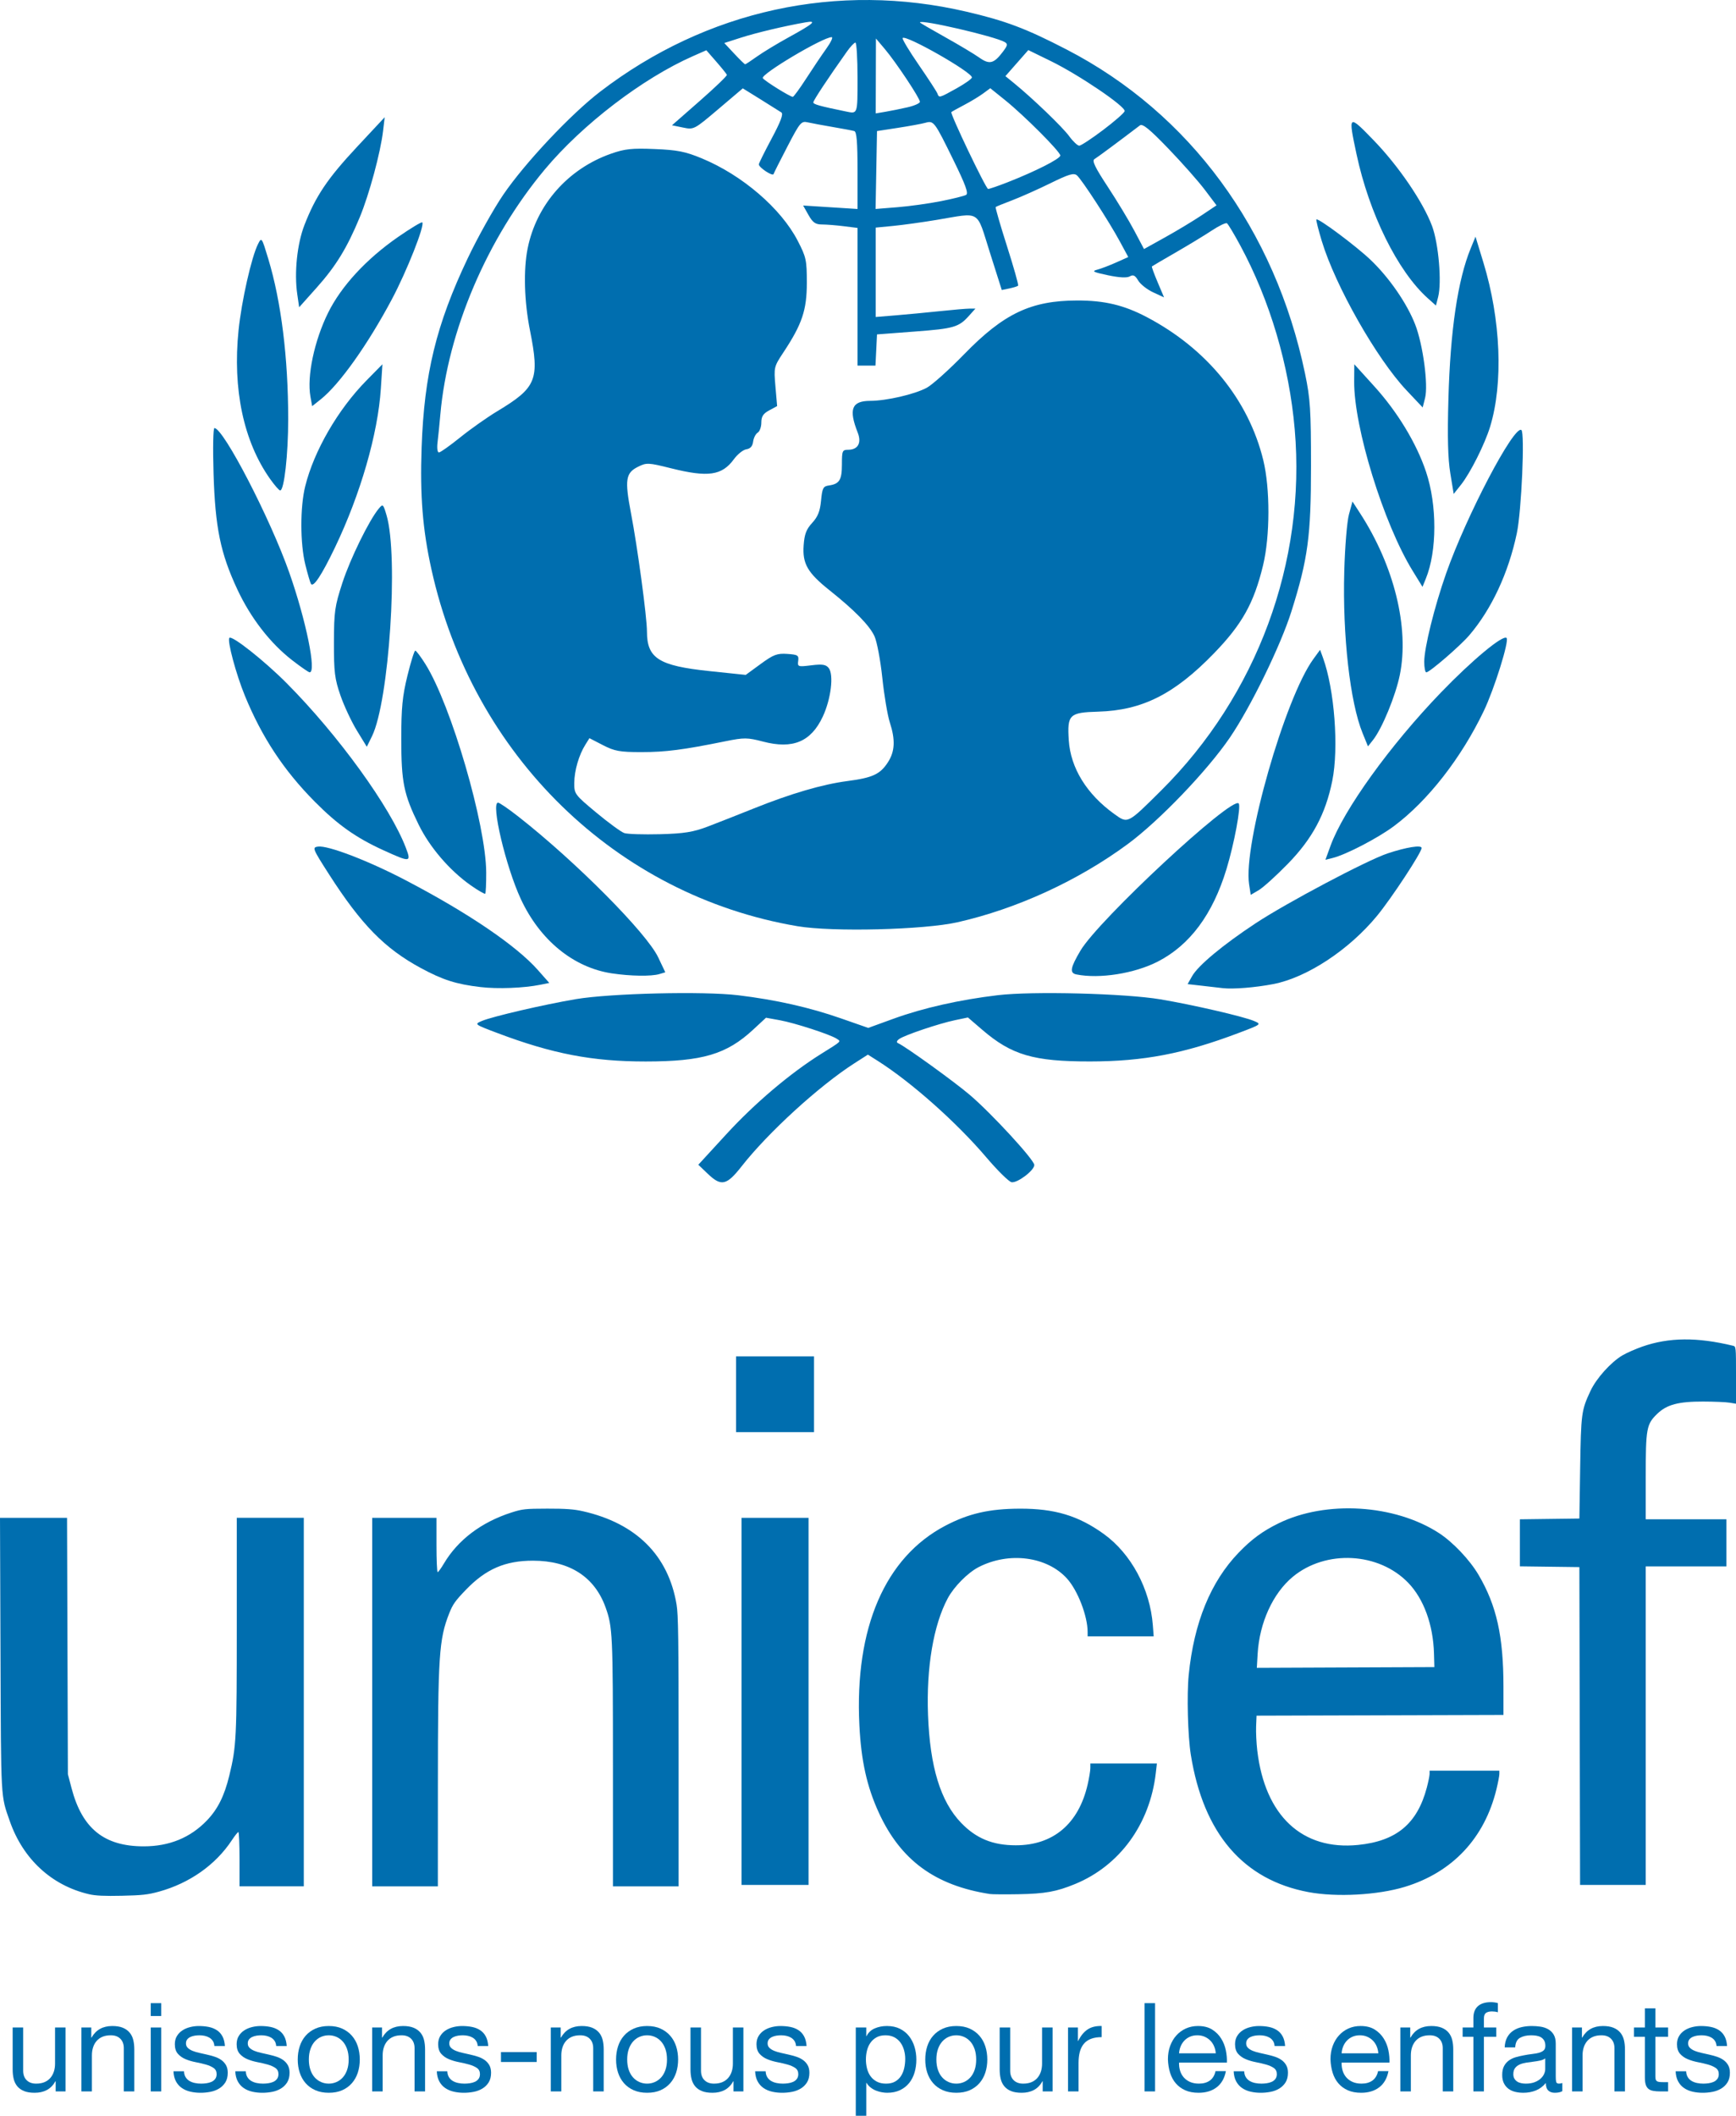
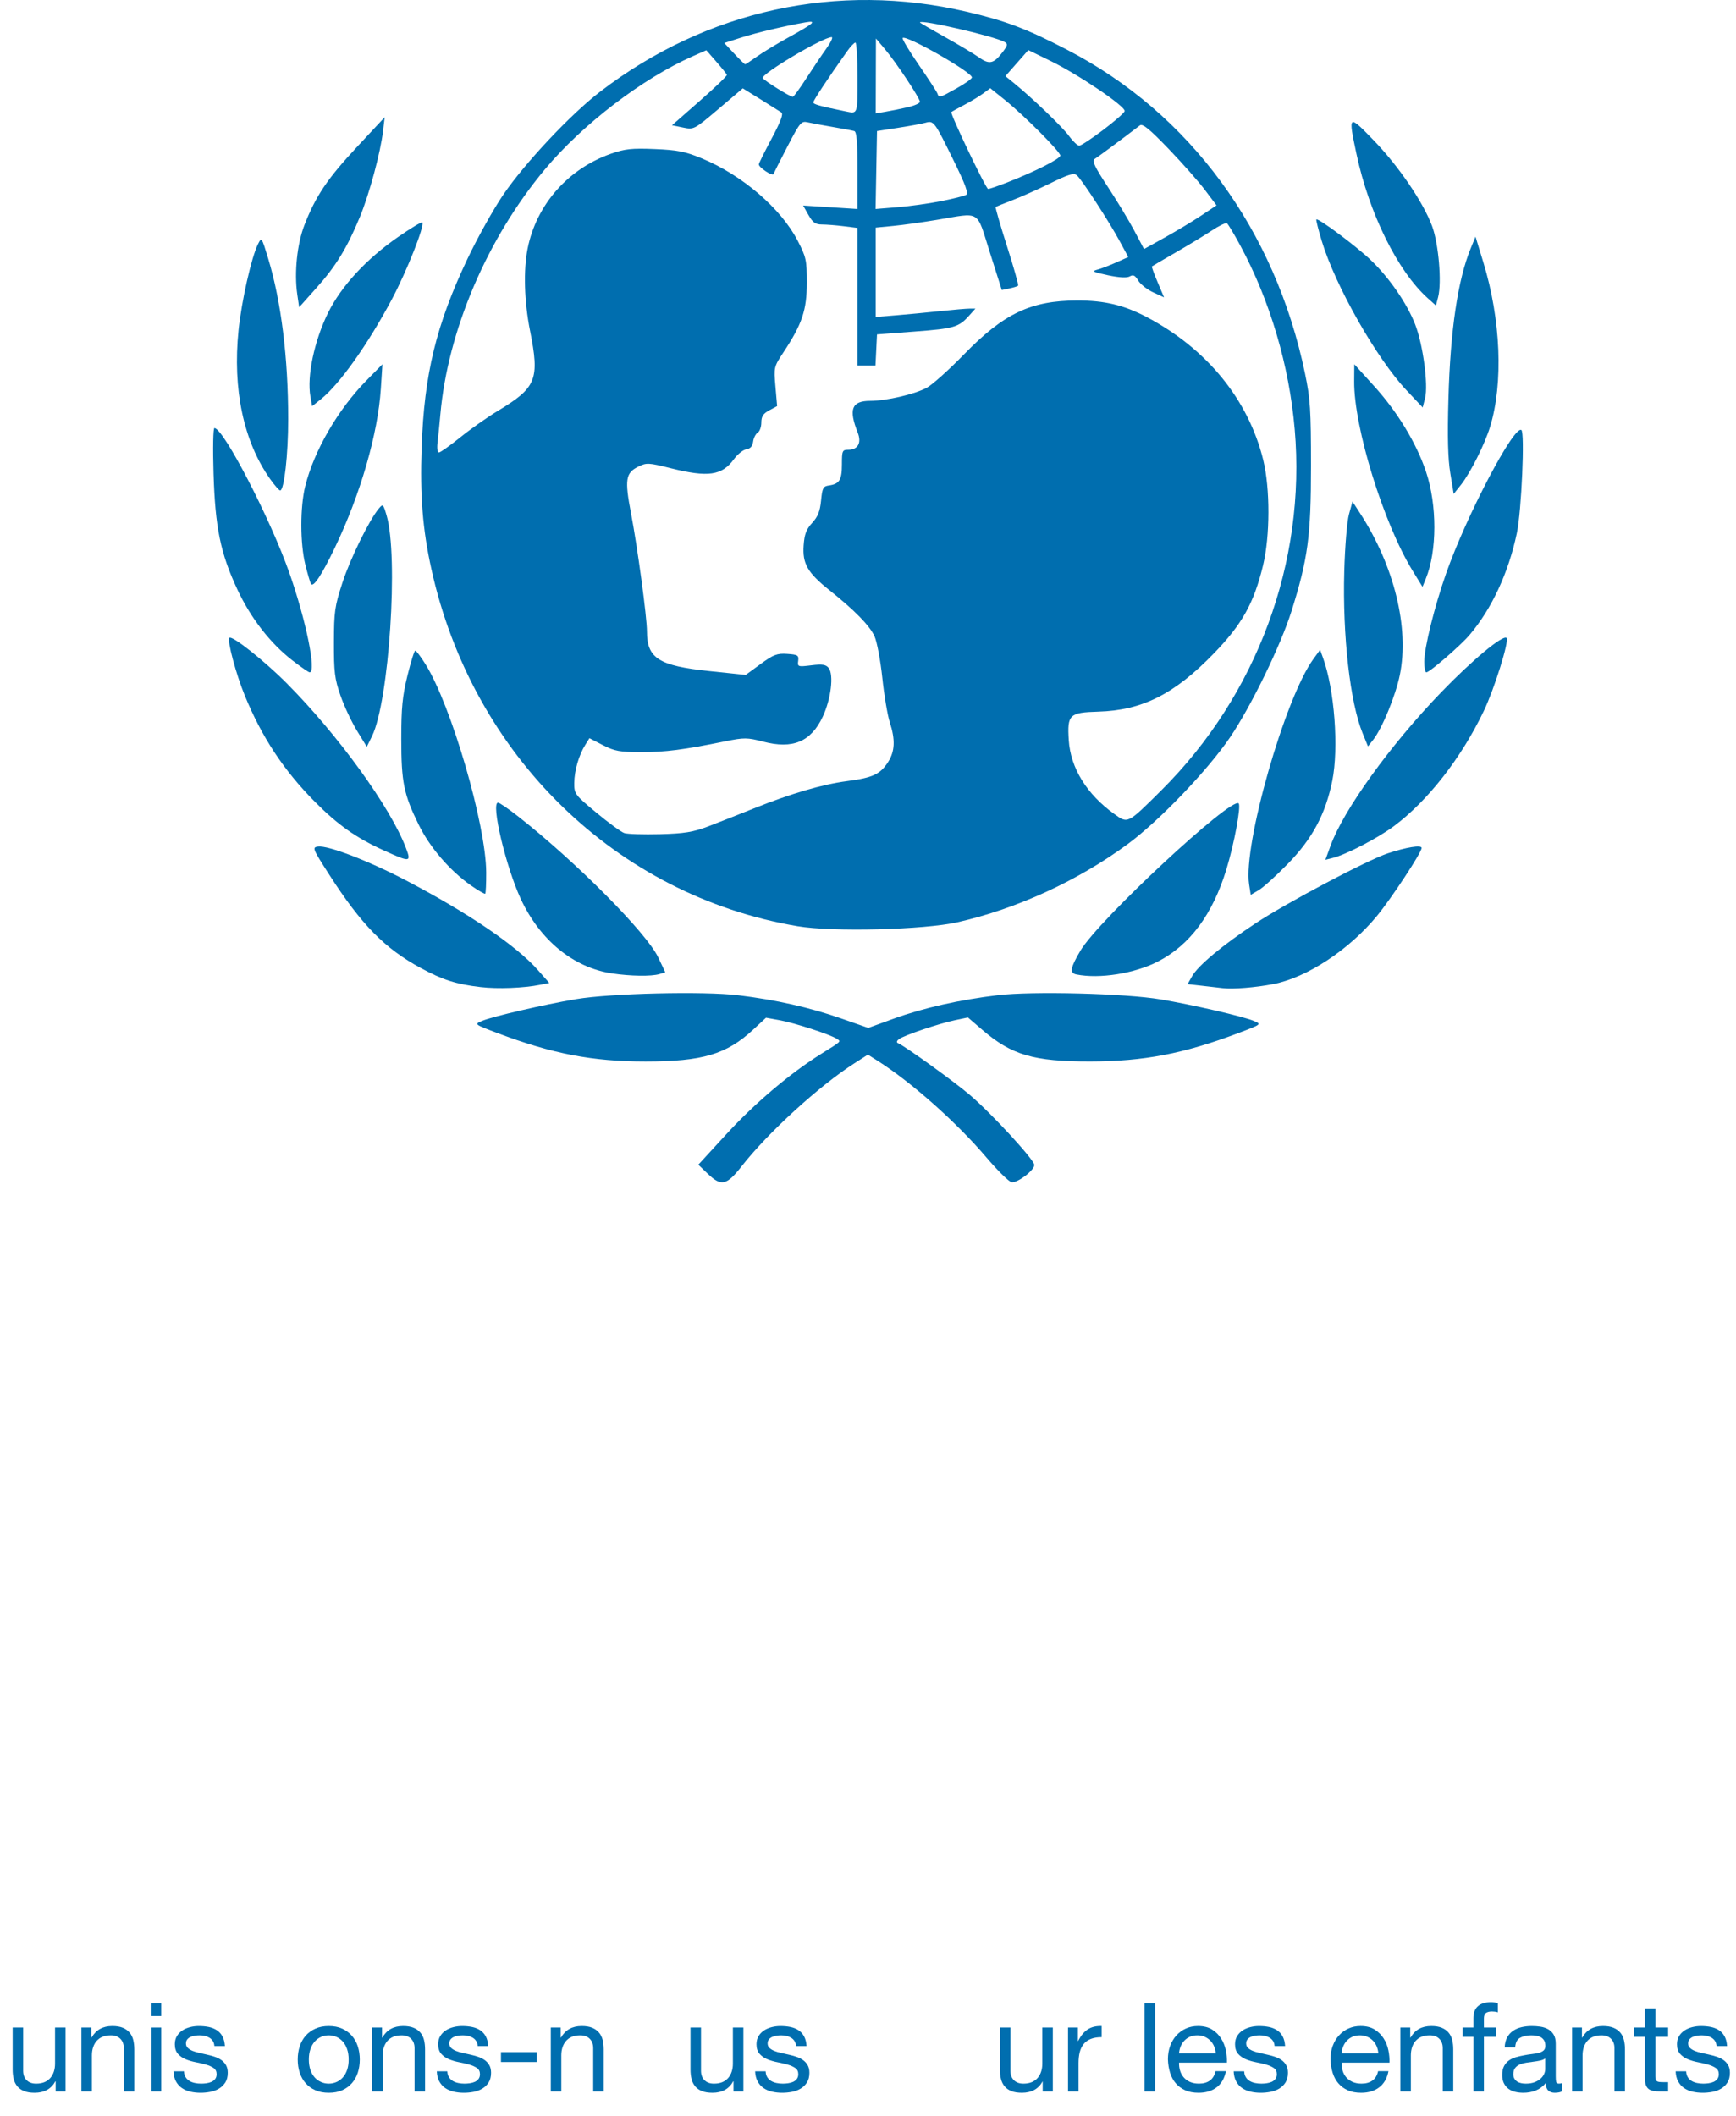
<svg xmlns="http://www.w3.org/2000/svg" version="1.1" id="Calque_1" x="0px" y="0px" width="358.082px" height="436.383px" viewBox="0 0 358.082 436.383" enable-background="new 0 0 358.082 436.383" xml:space="preserve">
  <g>
-     <path id="path2411" fill="#006EAF" d="M18.366,390.688c-7.697-1.788-13.605-7.234-16.342-15.062   c-1.895-5.421-1.809-3.895-1.922-34.657L0,313.056h6.914h6.915l0.088,26.44l0.087,26.441l0.754,2.872   c2.19,8.345,6.729,12.004,14.889,12.004c5.267,0,9.609-1.777,13.026-5.332c2.236-2.326,3.602-5.057,4.614-9.218   c1.477-6.079,1.552-7.604,1.552-31.271v-21.938h6.913h6.913v38.004v38.003h-6.63h-6.63v-5.597c0-3.079-0.106-5.598-0.236-5.598   c-0.129,0-0.732,0.754-1.34,1.676c-3.354,5.089-8.731,8.879-15.069,10.62c-2.254,0.619-3.474,0.754-7.621,0.843   C21.541,391.085,19.702,390.999,18.366,390.688z M204.167,390.645c-11.275-1.756-18.386-6.962-22.883-16.754   c-2.472-5.381-3.658-10.716-4.021-18.081c-0.99-20.045,5.286-34.601,17.734-41.13c4.802-2.52,9.074-3.496,15.377-3.514   c7.186-0.021,12.059,1.448,17.293,5.214c5.651,4.066,9.558,11.337,10.128,18.846l0.173,2.283h-6.813h-6.813v-0.899   c0-3.301-2.038-8.581-4.257-11.032c-4.13-4.561-11.955-5.576-18.208-2.364c-2.242,1.152-5.096,4.029-6.386,6.439   c-2.95,5.51-4.435,14.291-4.068,24.059c0.402,10.735,2.575,17.826,6.815,22.243c3.101,3.23,6.534,4.642,11.291,4.642   c7.717,0,12.957-4.431,14.816-12.526c0.307-1.335,0.559-2.859,0.56-3.386l0.001-0.957h6.862h6.863l-0.227,1.975   c-1.214,10.529-7.446,19.096-16.642,22.879c-3.851,1.584-6.204,2.009-11.669,2.106   C207.298,390.736,204.632,390.718,204.167,390.645z M269.908,390.255c-13.46-2.518-21.666-12.083-24.274-28.295   c-0.628-3.898-0.852-12.378-0.438-16.52c1.077-10.765,4.519-19.193,10.29-25.189c2.669-2.773,4.958-4.456,8.265-6.074   c9.76-4.775,23.906-3.912,33.055,2.017c2.881,1.867,6.352,5.529,8.172,8.625c3.726,6.335,5.135,12.662,5.138,23.073l0.001,5.816   l-25.464,0.076l-25.465,0.075l-0.091,2.209c-0.05,1.216,0.059,3.468,0.241,5.007c1.592,13.444,9.258,20.613,20.801,19.449   c7.907-0.798,12.189-4.367,14.163-11.807c0.318-1.198,0.578-2.479,0.578-2.847v-0.668h7.195h7.194v0.681   c0,0.374-0.266,1.778-0.59,3.12c-2.454,10.129-9.094,17.198-18.96,20.183C284.141,390.872,275.659,391.331,269.908,390.255z    M295.787,341.043c-0.169-5.918-2.095-11.223-5.283-14.552c-6.07-6.339-17.017-6.923-23.841-1.272   c-4.104,3.398-6.883,9.493-7.252,15.9l-0.166,2.875l18.311-0.076l18.311-0.076L295.787,341.043z M76.773,351.06v-38.004h6.63h6.63   v5.598c0,3.079,0.109,5.598,0.243,5.598c0.133,0,0.702-0.779,1.265-1.73c2.894-4.896,7.731-8.56,13.932-10.554   c2.284-0.734,2.864-0.797,7.416-0.807c3.776-0.007,5.501,0.118,7.336,0.534c11.003,2.497,17.635,9.101,19.33,19.248   c0.352,2.112,0.421,7.007,0.421,30.32v27.801h-6.772h-6.772l-0.001-24.967c-0.002-27.035-0.074-28.559-1.526-32.587   c-2.271-6.3-7.434-9.614-14.979-9.614c-5.745,0-9.721,1.73-13.85,6.024c-2.199,2.287-2.687,2.981-3.433,4.876   c-2.086,5.301-2.313,8.747-2.321,35.132l-0.006,21.137h-6.772h-6.771V351.06z M152.955,350.912v-37.856h6.913h6.913v37.856v37.856   h-6.913h-6.913V350.912z M325.847,355.995l-0.071-32.775l-6.137-0.079l-6.137-0.08v-4.849v-4.85l6.137-0.08l6.137-0.079   l0.16-10.311c0.178-11.419,0.256-12.003,2.138-16.027c1.211-2.589,4.208-5.918,6.596-7.325c0.856-0.505,2.698-1.316,4.091-1.802   c5.487-1.913,11.299-1.967,18.688-0.177c0.633,0.153,0.635,0.177,0.635,6.058v5.904l-1.34-0.22   c-0.737-0.121-3.182-0.225-5.432-0.23c-5.099-0.012-7.497,0.626-9.465,2.52c-2.232,2.149-2.386,2.991-2.386,13.078v8.68h8.323   h8.323v4.861v4.86h-8.323h-8.323v32.849v32.848h-6.77h-6.771L325.847,355.995z M151.826,287.573v-7.807h8.042h8.041v7.807v7.807   h-8.041h-8.042V287.573z" />
    <g>
      <path fill="#006EAF" d="M145.976,242.081l-1.934-1.85l5.785-6.303c5.852-6.376,13.173-12.579,19.546-16.56    c4.345-2.716,4.139-2.515,3.201-3.134c-1.312-0.866-8.645-3.249-11.702-3.804l-2.869-0.52l-2.641,2.449    c-5.499,5.1-10.458,6.57-22.185,6.575c-10.957,0.007-19.238-1.582-30.559-5.859c-4.797-1.812-4.812-1.824-3.218-2.502    c2.143-0.909,12.871-3.398,19.4-4.5c7.125-1.202,26.341-1.659,33.48-0.797c7.765,0.938,14.688,2.498,21.224,4.782l5.586,1.951    l5.228-1.899c6.091-2.214,13.6-3.907,21.488-4.848c7.158-0.853,26.267-0.367,33.543,0.855c6.605,1.106,17.139,3.539,19.298,4.457    c1.596,0.678,1.581,0.689-3.218,2.502c-11.263,4.256-19.539,5.84-30.557,5.852c-11.683,0.011-16.195-1.312-22.269-6.534    l-2.949-2.536l-2.674,0.559c-3.341,0.699-10.447,3.099-11.52,3.892c-0.516,0.38-0.594,0.686-0.217,0.849    c1.483,0.644,11.573,7.922,14.804,10.677c4.508,3.843,13.296,13.395,13.296,14.45c0,1.122-3.5,3.768-4.694,3.549    c-0.549-0.101-2.882-2.4-5.187-5.109c-6.141-7.225-15.493-15.535-22.429-19.927l-2.014-1.276l-2.814,1.805    c-7.238,4.643-17.741,14.235-23.188,21.178C149.867,244.52,148.78,244.764,145.976,242.081z" />
      <path fill="#006EAF" d="M99.127,203.587c-5.031-0.591-7.787-1.47-12.347-3.937c-7.422-4.016-12.269-8.961-18.869-19.25    c-3.45-5.38-3.549-5.622-2.318-5.788c2.064-0.278,10.38,2.914,18.08,6.942c12.947,6.774,22.839,13.493,27.298,18.545l2.331,2.638    l-1.86,0.374C108.056,203.794,102.663,204.003,99.127,203.587z" />
      <path fill="#006EAF" d="M252.218,203.807c-0.884-0.106-2.879-0.336-4.432-0.511l-2.821-0.318l0.926-1.64    c1.249-2.207,6.342-6.446,13.093-10.902c6.407-4.229,22.961-12.991,27.233-14.418c3.836-1.28,7.021-1.79,7.021-1.123    c0,0.917-6.208,10.362-9.205,14.005c-5.763,7.004-14.444,12.72-21.36,14.062C258.972,203.681,254.317,204.057,252.218,203.807z" />
      <path fill="#006EAF" d="M126.206,200.76c-7.913-1.188-14.83-6.838-18.78-15.336c-3.099-6.672-6.217-19.876-4.695-19.876    c0.289,0,2.19,1.307,4.226,2.903c11.846,9.296,26.419,23.97,28.811,29.009l1.462,3.079l-1.221,0.365    C134.333,201.403,130.07,201.34,126.206,200.76z" />
      <path fill="#006EAF" d="M222.034,200.982c-1.451-0.291-1.266-1.372,0.837-4.922c3.749-6.327,31.192-31.852,32.628-30.35    c0.529,0.549-0.902,8.242-2.52,13.56c-2.834,9.32-7.552,15.668-14.166,19.06C234.01,200.793,226.794,201.933,222.034,200.982z" />
      <path fill="#006EAF" d="M269.196,77.089c-6.175-29.749-23.82-53.748-49.152-66.856c-8.4-4.347-12.568-5.924-20.665-7.815    c-26.629-6.224-53.658-0.327-75.585,16.49c-6.072,4.657-15.504,14.683-19.977,21.239c-1.993,2.918-5.301,8.835-7.349,13.146    c-6.477,13.629-8.968,23.85-9.499,38.969c-0.351,9.994,0.204,16.927,2.016,25.136c8.476,38.429,38.089,67.299,75.524,73.636    c7.199,1.219,26.081,0.749,33.017-0.822c12.249-2.776,24.884-8.584,35.123-16.144c6.499-4.801,16.389-15.117,21.05-21.958    c4.294-6.304,10.471-18.975,12.691-26.035c3.398-10.801,4.029-15.5,4.029-29.952C270.417,84.53,270.272,82.267,269.196,77.089z     M240.971,30.624c2.815,2.922,6.208,6.756,7.541,8.52l2.42,3.208l-3.11,2.079c-1.711,1.143-5.078,3.171-7.479,4.505l-4.369,2.428    l-2.01-3.795c-1.104-2.087-3.569-6.163-5.473-9.058c-2.628-3.992-3.289-5.368-2.737-5.695c0.584-0.347,5.117-3.707,9.374-6.952    C235.675,25.448,237.115,26.621,240.971,30.624z M212.108,10.33l4.667,2.283c5.837,2.856,15.484,9.407,15.204,10.323    c-0.117,0.377-2.125,2.129-4.463,3.893c-2.34,1.765-4.543,3.213-4.896,3.219c-0.354,0.007-1.295-0.881-2.091-1.972    c-1.375-1.881-7.557-7.822-11.378-10.933l-1.767-1.439l2.362-2.687L212.108,10.33z M218.706,32.075    c-0.002,0.669-5.083,3.248-10.872,5.519c-1.999,0.782-3.807,1.402-4.022,1.376c-0.472-0.058-7.882-15.562-7.576-15.849    c0.117-0.111,1.301-0.77,2.628-1.464c1.327-0.694,3.085-1.756,3.907-2.361l1.494-1.1l3.022,2.432    C211.268,23.832,218.71,31.292,218.706,32.075z M207.246,8.678c0.653,0.382,0.596,0.697-0.356,1.964    c-1.889,2.505-2.793,2.732-4.907,1.232c-1.032-0.733-4.207-2.632-7.056-4.221c-2.847-1.589-5.178-2.951-5.178-3.026    C189.749,3.916,205.231,7.501,207.246,8.678z M200.474,15.971c0,0.272-1.421,1.285-3.159,2.252    c-3.595,2.001-3.606,2.003-3.96,1.058c-0.143-0.385-1.88-3.05-3.858-5.922c-1.979-2.872-3.469-5.356-3.311-5.521    C186.867,7.126,200.474,14.872,200.474,15.971z M180.655,15.668l0.022-7.724l1.828,2.161c2.296,2.712,7.244,10.154,7.244,10.891    c0,0.303-1.147,0.815-2.548,1.134c-1.399,0.321-3.45,0.735-4.556,0.922l-2.012,0.339L180.655,15.668z M180.751,35.068l0.148-8.035    l4.291-0.66c2.359-0.362,4.913-0.831,5.67-1.042c1.758-0.488,1.863-0.346,5.855,7.799c2.446,4.991,3.088,6.759,2.565,7.064    c-0.382,0.224-2.717,0.807-5.185,1.295c-2.47,0.49-6.516,1.053-8.99,1.251l-4.502,0.362L180.751,35.068z M176.446,8.783    c0.238,0,0.434,3.276,0.434,7.278c0,7.609,0.059,7.437-2.413,6.928c-5.427-1.115-6.704-1.472-6.704-1.87    c0-0.406,3.003-4.945,6.954-10.516C175.429,9.602,176.204,8.783,176.446,8.783z M170.436,10.042    c-0.939,1.309-2.804,4.08-4.144,6.159c-1.344,2.079-2.585,3.777-2.763,3.774c-0.57-0.009-5.863-3.31-6.188-3.858    c-0.473-0.797,12.397-8.454,14.209-8.454C171.878,7.663,171.377,8.734,170.436,10.042z M152.816,7.773    c3.185-1.022,8.979-2.398,13.322-3.162c2.494-0.439,1.758,0.217-3.469,3.09c-2.361,1.297-5.298,3.079-6.531,3.96    c-1.232,0.881-2.331,1.601-2.439,1.601c-0.108,0-1.121-0.987-2.249-2.195l-2.053-2.195L152.816,7.773z M239.52,163.033    c-6.993,6.949-6.859,6.883-9.675,4.862c-5.686-4.085-9.022-9.493-9.391-15.224c-0.34-5.283,0.109-5.719,6.072-5.891    c9.077-0.262,15.716-3.605,23.874-12.025c5.818-6.006,8.24-10.346,10.128-18.145c1.459-6.02,1.476-15.868,0.039-21.733    c-3.042-12.418-11.638-22.964-24.032-29.478c-4.699-2.472-8.708-3.429-14.324-3.421c-9.551,0.013-15.161,2.68-23.347,11.094    c-3.097,3.184-6.561,6.29-7.698,6.903c-2.504,1.351-8.285,2.689-11.676,2.703c-3.816,0.014-4.478,1.7-2.572,6.542    c0.843,2.14,0.056,3.545-1.982,3.545c-1.184,0-1.275,0.213-1.275,3.011c0,3.215-0.507,4.039-2.682,4.353    c-1.19,0.172-1.372,0.521-1.62,3.11c-0.214,2.209-0.657,3.326-1.832,4.606c-1.217,1.327-1.596,2.325-1.76,4.642    c-0.267,3.775,0.809,5.647,5.317,9.24c5.219,4.157,8.298,7.307,9.302,9.515c0.505,1.113,1.23,4.972,1.609,8.573    c0.379,3.6,1.073,7.723,1.54,9.16c1.173,3.609,1.064,5.997-0.377,8.232c-1.604,2.487-3.15,3.203-8.381,3.889    c-5.154,0.674-11.633,2.573-19.338,5.665c-3.101,1.247-7.329,2.911-9.394,3.697c-3.051,1.165-4.905,1.463-9.92,1.598    c-3.391,0.089-6.698-0.016-7.348-0.233c-0.651-0.218-3.244-2.113-5.764-4.208c-4.461-3.71-4.582-3.873-4.56-6.16    c0.026-2.54,0.959-5.746,2.294-7.87l0.837-1.336l2.78,1.437c2.403,1.241,3.482,1.436,7.941,1.436c4.998,0,8.63-0.47,17.38-2.247    c3.803-0.771,4.493-0.764,7.721,0.081c6.128,1.605,9.873,0.038,12.303-5.143c1.702-3.634,2.314-8.668,1.221-10.042    c-0.57-0.716-1.31-0.831-3.587-0.55c-2.754,0.338-2.862,0.301-2.698-0.918c0.15-1.139-0.082-1.286-2.255-1.435    c-2.094-0.143-2.841,0.141-5.497,2.083l-3.073,2.247l-7.505-0.785c-10.436-1.094-12.869-2.639-12.869-8.169    c0-2.975-1.939-17.344-3.305-24.471c-1.303-6.818-1.087-8.231,1.451-9.495c1.776-0.885,2.118-0.87,6.822,0.305    c7.642,1.91,10.504,1.497,12.962-1.865c0.753-1.032,1.913-1.958,2.578-2.055c0.822-0.122,1.268-0.629,1.394-1.579    c0.102-0.77,0.525-1.602,0.939-1.847c0.414-0.247,0.753-1.185,0.753-2.085c0-1.258,0.377-1.841,1.628-2.518l1.629-0.879    l-0.347-4.034c-0.342-3.99-0.323-4.067,1.661-7.068c3.842-5.814,4.812-8.699,4.812-14.322c0-4.694-0.13-5.287-1.878-8.671    c-3.446-6.67-11.432-13.535-19.765-16.99c-3.408-1.413-5.043-1.739-9.727-1.931c-4.74-0.196-6.169-0.042-9.055,0.973    c-8.853,3.121-15.343,10.499-17.158,19.507c-0.893,4.44-0.711,10.946,0.475,16.908c2.027,10.187,1.375,11.803-6.737,16.684    c-2.08,1.253-5.523,3.68-7.646,5.395c-2.127,1.713-4.105,3.117-4.4,3.117c-0.304,0-0.425-0.9-0.278-2.1    c0.141-1.155,0.401-3.738,0.577-5.739c1.525-17.252,9.645-36.294,21.551-50.542c7.771-9.299,20.166-18.779,30.539-23.357    l2.775-1.224l2.053,2.357c1.128,1.296,2.114,2.518,2.188,2.713c0.074,0.195-2.444,2.616-5.596,5.38l-5.729,5.026l2.264,0.467    c2.247,0.464,2.294,0.441,7.303-3.808l5.039-4.276l3.654,2.266c2.008,1.246,3.942,2.461,4.296,2.699    c0.462,0.31-0.108,1.84-2.01,5.401c-1.461,2.733-2.648,5.127-2.637,5.319c0.032,0.662,2.864,2.52,3.04,1.995    c0.098-0.288,1.401-2.879,2.901-5.759c2.55-4.903,2.813-5.213,4.146-4.911c0.783,0.177,3.112,0.611,5.178,0.964    c2.064,0.353,4.055,0.728,4.424,0.835c0.496,0.142,0.67,2.257,0.67,8.133v7.94l-5.609-0.358l-5.609-0.358l1.102,1.953    c0.889,1.571,1.435,1.954,2.793,1.957c0.93,0.003,2.958,0.164,4.506,0.359l2.816,0.353V61.21v14.199h1.85h1.85l0.16-3.219    l0.16-3.219l7.776-0.588c8.12-0.613,9.085-0.896,11.221-3.279l1.299-1.451h-1.186c-0.653,0-3.409,0.235-6.126,0.522    c-2.717,0.287-6.809,0.675-9.094,0.863l-4.157,0.341v-9.217v-9.217l3.619-0.35c1.991-0.194,6.034-0.755,8.983-1.246    c9.22-1.538,8.107-2.223,10.948,6.729l2.455,7.741l1.57-0.329c0.865-0.181,1.674-0.436,1.8-0.567    c0.126-0.132-0.907-3.797-2.296-8.147c-1.388-4.35-2.439-7.985-2.335-8.078c0.106-0.092,1.637-0.717,3.408-1.389    c1.769-0.672,5.321-2.256,7.891-3.52c3.795-1.866,4.822-2.17,5.466-1.613c1.03,0.894,6.622,9.502,8.845,13.621l1.741,3.221    l-2.504,1.12c-1.377,0.617-3.142,1.288-3.923,1.493c-1.173,0.308-0.794,0.503,2.209,1.137c2.376,0.501,3.94,0.582,4.536,0.236    c0.7-0.409,1.093-0.213,1.728,0.856c0.453,0.763,1.837,1.858,3.079,2.432l2.257,1.044l-1.325-3.127    c-0.729-1.72-1.262-3.185-1.184-3.256c0.078-0.071,2.312-1.383,4.968-2.915c2.652-1.532,6.006-3.57,7.45-4.527    c1.446-0.957,2.823-1.613,3.062-1.458c0.24,0.155,1.488,2.236,2.774,4.624c6.115,11.353,10.068,24.711,11.206,37.868    C269.428,115.925,259.267,143.415,239.52,163.033z" />
      <path fill="#006EAF" d="M97.113,182.611c-4.363-3.067-8.461-7.838-10.757-12.52c-3.085-6.296-3.584-8.761-3.584-17.701    c0-6.404,0.23-8.787,1.266-13.017c0.696-2.849,1.425-5.179,1.617-5.179c0.195,0,1.141,1.258,2.105,2.796    c5.304,8.461,12.494,33.113,12.529,42.973c0.009,2.275-0.082,4.238-0.199,4.362C99.97,184.45,98.632,183.679,97.113,182.611z" />
      <path fill="#006EAF" d="M257.647,182.375c-1.243-8.122,7.401-38.408,13.259-46.445l1.386-1.904l0.59,1.623    c2.385,6.544,3.296,18.63,1.921,25.419c-1.388,6.842-4.092,11.894-9.142,17.076c-2.4,2.464-5.111,4.916-6.021,5.45l-1.657,0.97    L257.647,182.375z" />
      <path fill="#006EAF" d="M79.067,175.357c-5.636-2.57-9.42-5.249-14.142-10.013c-6.403-6.464-10.901-13.281-14.418-21.857    c-1.828-4.457-3.688-11.41-3.19-11.928c0.531-0.557,7.238,4.748,11.792,9.329c10.666,10.723,21.443,25.616,24.631,34.037    C84.859,177.877,84.638,177.897,79.067,175.357z" />
      <path fill="#006EAF" d="M274.437,174.466c2.708-7.442,12.277-20.731,22.763-31.614c6.449-6.696,12.848-12.009,13.563-11.263    c0.57,0.596-2.529,10.514-4.708,15.059c-4.644,9.696-11.538,18.53-18.531,23.743c-3.318,2.475-9.901,5.895-12.652,6.573    l-1.476,0.365L274.437,174.466z" />
      <path fill="#006EAF" d="M73.623,150.694c-1.121-1.83-2.65-5.095-3.398-7.255c-1.186-3.428-1.357-4.814-1.344-10.924    c0.015-6.39,0.167-7.462,1.748-12.317c1.618-4.976,5.538-12.962,7.516-15.315c0.83-0.987,0.906-0.921,1.59,1.399    c2.496,8.464,0.521,38.389-3.005,45.567l-1.069,2.174L73.623,150.694z" />
      <path fill="#006EAF" d="M281.057,151.208c-2.587-6.339-4.146-20.112-3.777-33.377c0.141-5.105,0.568-10.271,0.972-11.75    l0.72-2.641l1.533,2.362c7.067,10.882,10.219,23.67,8.233,33.413c-0.876,4.292-3.645,11.024-5.512,13.391l-1.054,1.336    L281.057,151.208z" />
      <path fill="#006EAF" d="M60.252,136.164c-4.526-3.515-8.531-8.688-11.282-14.566c-3.493-7.474-4.58-12.757-4.922-23.936    c-0.162-5.239-0.082-9.374,0.182-9.369c1.876,0.033,11.544,18.708,15.458,29.864c3.446,9.815,5.631,20.532,4.183,20.51    C63.65,138.665,62.02,137.537,60.252,136.164z" />
      <path fill="#006EAF" d="M293.775,136.506c0-2.892,2.099-11.369,4.525-18.269c4.172-11.864,13.973-30.539,15.508-29.549    c0.744,0.481,0.033,16.703-0.932,21.288c-1.72,8.178-5.208,15.663-9.801,21.039c-1.884,2.205-8.201,7.658-8.871,7.658    C293.968,138.674,293.775,137.698,293.775,136.506z" />
      <path fill="#006EAF" d="M64.14,120.424c-0.169-0.284-0.689-2.062-1.158-3.951c-1.082-4.358-1.095-11.858-0.028-16.172    c1.804-7.298,6.748-15.84,12.624-21.813l3.305-3.358l-0.327,5.039c-0.605,9.32-4.213,21.807-9.463,32.752    C66.348,118.641,64.626,121.249,64.14,120.424z" />
      <path fill="#006EAF" d="M291.385,117.738c-5.995-9.741-12.128-29.607-12.063-39.059l0.026-3.55l4.129,4.556    c4.788,5.283,8.695,11.733,10.668,17.618c2.303,6.873,2.286,16.36-0.045,22.056l-0.685,1.68L291.385,117.738z" />
      <path fill="#006EAF" d="M299.152,97.613c-0.496-3.031-0.611-7.463-0.39-15.333c0.393-14.169,1.928-24.537,4.593-31.041    l0.995-2.426l1.624,5.319c3.597,11.772,4.135,24.868,1.392,33.872c-1.097,3.601-4.081,9.548-6.009,11.974l-1.507,1.895    L299.152,97.613z" />
      <path fill="#006EAF" d="M55.71,98.782c-5.468-7.721-7.756-18.522-6.501-30.687c0.622-6.034,2.661-15.063,4.009-17.747    c0.74-1.474,0.765-1.437,2.119,3.037c2.669,8.822,4.109,20.421,4.109,33.075c0,7.305-0.831,14.703-1.654,14.703    C57.574,101.162,56.636,100.092,55.71,98.782z" />
      <path fill="#006EAF" d="M64.032,81.803c-0.752-4.179,0.791-11.504,3.632-17.267c2.717-5.512,7.895-11.122,14.463-15.672    c2.593-1.796,4.833-3.144,4.976-2.994c0.559,0.585-3.192,10.069-6.279,15.869c-4.963,9.33-10.805,17.548-14.649,20.609    l-1.789,1.424L64.032,81.803z" />
      <path fill="#006EAF" d="M290.121,80.507c-6.171-6.544-14.673-21.524-17.481-30.798c-0.707-2.34-1.208-4.338-1.112-4.442    c0.345-0.372,8.177,5.467,11.189,8.341c3.842,3.665,7.492,8.957,9.189,13.315c1.611,4.139,2.73,12.475,2.04,15.179l-0.495,1.937    L290.121,80.507z" />
      <path fill="#006EAF" d="M61.313,60.665c-0.642-4.425-0.024-10.379,1.481-14.247c2.322-5.971,4.744-9.576,10.76-16.027l5.796-6.212    l-0.33,2.799c-0.531,4.494-2.847,13.081-4.805,17.815c-2.63,6.353-4.922,10.091-8.947,14.593l-3.561,3.986L61.313,60.665z" />
      <path fill="#006EAF" d="M294.508,61.515c-6.208-5.555-12.099-17.476-14.714-29.777c-1.735-8.171-1.687-8.209,3.561-2.788    c5.15,5.32,10.23,12.791,12.049,17.711c1.332,3.611,2.01,11.569,1.242,14.574l-0.458,1.784L294.508,61.515z" />
    </g>
    <g>
      <path fill="#006EAF" d="M11.484,431.36v-2.091h-0.051c-0.459,0.815-1.045,1.415-1.76,1.798c-0.714,0.382-1.555,0.573-2.524,0.573    c-0.867,0-1.59-0.114-2.167-0.344c-0.578-0.229-1.045-0.557-1.402-0.982c-0.357-0.425-0.608-0.931-0.752-1.517    c-0.145-0.587-0.217-1.237-0.217-1.951v-8.67h2.167v8.925c0,0.816,0.238,1.463,0.714,1.938c0.476,0.476,1.13,0.714,1.963,0.714    c0.663,0,1.237-0.103,1.721-0.306c0.484-0.204,0.888-0.493,1.211-0.867c0.323-0.374,0.565-0.812,0.727-1.313    c0.162-0.501,0.242-1.05,0.242-1.645v-7.446h2.167v13.184H11.484z" />
      <path fill="#006EAF" d="M18.828,418.176v2.091h0.051c0.901-1.598,2.329-2.396,4.284-2.396c0.867,0,1.589,0.119,2.167,0.356    c0.578,0.238,1.046,0.57,1.403,0.995s0.607,0.931,0.752,1.517c0.145,0.587,0.217,1.237,0.217,1.951v8.67h-2.167v-8.925    c0-0.816-0.238-1.462-0.714-1.938c-0.476-0.476-1.131-0.714-1.963-0.714c-0.663,0-1.237,0.103-1.721,0.306    c-0.485,0.204-0.889,0.494-1.211,0.867c-0.323,0.374-0.565,0.812-0.727,1.313c-0.162,0.502-0.243,1.05-0.243,1.645v7.446h-2.167    v-13.184H18.828z" />
      <path fill="#006EAF" d="M31.094,415.805v-2.652h2.167v2.652H31.094z M33.261,418.176v13.184h-2.167v-13.184H33.261z" />
      <path fill="#006EAF" d="M38.284,428.415c0.204,0.332,0.472,0.596,0.803,0.791s0.705,0.335,1.122,0.42    c0.417,0.086,0.845,0.128,1.288,0.128c0.34,0,0.697-0.025,1.071-0.076c0.374-0.052,0.718-0.145,1.033-0.281    c0.314-0.136,0.574-0.335,0.777-0.599c0.204-0.264,0.306-0.6,0.306-1.008c0-0.561-0.213-0.985-0.637-1.274    c-0.425-0.289-0.957-0.523-1.594-0.701c-0.638-0.179-1.331-0.34-2.079-0.484s-1.44-0.349-2.078-0.612s-1.169-0.633-1.594-1.109    c-0.425-0.476-0.638-1.139-0.638-1.989c0-0.663,0.149-1.232,0.446-1.708s0.68-0.863,1.147-1.16    c0.468-0.298,0.995-0.519,1.581-0.663s1.169-0.217,1.747-0.217c0.748,0,1.436,0.063,2.065,0.191    c0.628,0.127,1.186,0.349,1.67,0.663c0.485,0.314,0.871,0.739,1.161,1.274c0.289,0.535,0.459,1.203,0.51,2.002h-2.167    c-0.034-0.425-0.145-0.778-0.332-1.059s-0.425-0.506-0.714-0.676c-0.29-0.17-0.608-0.293-0.956-0.369    c-0.349-0.077-0.702-0.115-1.059-0.115c-0.323,0-0.65,0.025-0.981,0.076c-0.332,0.052-0.634,0.141-0.905,0.269    c-0.272,0.127-0.494,0.297-0.663,0.51c-0.17,0.213-0.255,0.489-0.255,0.829c0,0.374,0.131,0.684,0.395,0.931    c0.263,0.246,0.599,0.45,1.007,0.611c0.408,0.162,0.867,0.298,1.377,0.408c0.51,0.111,1.02,0.226,1.53,0.345    c0.544,0.119,1.075,0.264,1.594,0.434s0.978,0.395,1.377,0.675c0.399,0.281,0.722,0.634,0.969,1.059    c0.246,0.425,0.37,0.952,0.37,1.581c0,0.8-0.166,1.462-0.497,1.989s-0.765,0.952-1.301,1.274c-0.535,0.323-1.139,0.549-1.81,0.676    c-0.672,0.128-1.339,0.191-2.002,0.191c-0.731,0-1.428-0.076-2.091-0.229c-0.663-0.152-1.25-0.403-1.76-0.752    c-0.51-0.349-0.918-0.808-1.224-1.377c-0.306-0.569-0.476-1.263-0.51-2.078h2.167C37.97,427.679,38.08,428.084,38.284,428.415z" />
-       <path fill="#006EAF" d="M51.034,428.415c0.204,0.332,0.472,0.596,0.803,0.791s0.705,0.335,1.122,0.42    c0.417,0.086,0.845,0.128,1.288,0.128c0.34,0,0.697-0.025,1.071-0.076c0.374-0.052,0.718-0.145,1.033-0.281    c0.314-0.136,0.574-0.335,0.777-0.599c0.204-0.264,0.306-0.6,0.306-1.008c0-0.561-0.213-0.985-0.637-1.274    c-0.425-0.289-0.957-0.523-1.594-0.701c-0.638-0.179-1.331-0.34-2.079-0.484s-1.44-0.349-2.078-0.612s-1.169-0.633-1.594-1.109    c-0.425-0.476-0.638-1.139-0.638-1.989c0-0.663,0.149-1.232,0.446-1.708s0.68-0.863,1.147-1.16    c0.468-0.298,0.995-0.519,1.581-0.663s1.169-0.217,1.747-0.217c0.748,0,1.436,0.063,2.065,0.191    c0.628,0.127,1.186,0.349,1.67,0.663c0.485,0.314,0.871,0.739,1.161,1.274c0.289,0.535,0.459,1.203,0.51,2.002h-2.167    c-0.034-0.425-0.145-0.778-0.332-1.059s-0.425-0.506-0.714-0.676c-0.29-0.17-0.608-0.293-0.956-0.369    c-0.349-0.077-0.702-0.115-1.059-0.115c-0.323,0-0.65,0.025-0.981,0.076c-0.332,0.052-0.634,0.141-0.905,0.269    c-0.272,0.127-0.494,0.297-0.663,0.51c-0.17,0.213-0.255,0.489-0.255,0.829c0,0.374,0.131,0.684,0.395,0.931    c0.263,0.246,0.599,0.45,1.007,0.611c0.408,0.162,0.867,0.298,1.377,0.408c0.51,0.111,1.02,0.226,1.53,0.345    c0.544,0.119,1.075,0.264,1.594,0.434s0.978,0.395,1.377,0.675c0.399,0.281,0.722,0.634,0.969,1.059    c0.246,0.425,0.37,0.952,0.37,1.581c0,0.8-0.166,1.462-0.497,1.989s-0.765,0.952-1.301,1.274c-0.535,0.323-1.139,0.549-1.81,0.676    c-0.672,0.128-1.339,0.191-2.002,0.191c-0.731,0-1.428-0.076-2.091-0.229c-0.663-0.152-1.25-0.403-1.76-0.752    c-0.51-0.349-0.918-0.808-1.224-1.377c-0.306-0.569-0.476-1.263-0.51-2.078h2.167C50.72,427.679,50.83,428.084,51.034,428.415z" />
      <path fill="#006EAF" d="M61.821,422.065c0.271-0.842,0.68-1.572,1.224-2.192c0.544-0.621,1.215-1.109,2.015-1.467    c0.799-0.356,1.717-0.535,2.754-0.535c1.054,0,1.977,0.179,2.767,0.535c0.791,0.357,1.458,0.846,2.001,1.467    c0.544,0.62,0.952,1.351,1.224,2.192c0.271,0.842,0.408,1.747,0.408,2.716s-0.137,1.87-0.408,2.703    c-0.272,0.833-0.68,1.56-1.224,2.181c-0.544,0.62-1.211,1.104-2.001,1.453s-1.713,0.522-2.767,0.522    c-1.037,0-1.955-0.174-2.754-0.522c-0.799-0.349-1.471-0.833-2.015-1.453c-0.544-0.621-0.952-1.348-1.224-2.181    c-0.272-0.833-0.408-1.734-0.408-2.703S61.549,422.907,61.821,422.065z M64.027,426.91c0.212,0.621,0.506,1.14,0.88,1.556    c0.374,0.417,0.812,0.735,1.313,0.956c0.501,0.222,1.033,0.332,1.594,0.332s1.092-0.11,1.594-0.332    c0.501-0.221,0.939-0.539,1.313-0.956c0.374-0.416,0.667-0.935,0.88-1.556c0.212-0.62,0.318-1.329,0.318-2.129    c0-0.799-0.106-1.509-0.318-2.129c-0.213-0.621-0.506-1.144-0.88-1.568c-0.374-0.425-0.812-0.748-1.313-0.969    s-1.033-0.332-1.594-0.332s-1.092,0.111-1.594,0.332s-0.939,0.544-1.313,0.969c-0.374,0.425-0.667,0.947-0.88,1.568    c-0.213,0.62-0.319,1.33-0.319,2.129C63.708,425.581,63.814,426.29,64.027,426.91z" />
      <path fill="#006EAF" d="M78.804,418.176v2.091h0.051c0.901-1.598,2.329-2.396,4.284-2.396c0.867,0,1.589,0.119,2.167,0.356    c0.578,0.238,1.046,0.57,1.403,0.995s0.607,0.931,0.752,1.517c0.145,0.587,0.217,1.237,0.217,1.951v8.67H85.51v-8.925    c0-0.816-0.238-1.462-0.714-1.938c-0.476-0.476-1.131-0.714-1.963-0.714c-0.663,0-1.237,0.103-1.721,0.306    c-0.485,0.204-0.889,0.494-1.211,0.867c-0.323,0.374-0.565,0.812-0.727,1.313c-0.162,0.502-0.243,1.05-0.243,1.645v7.446h-2.167    v-13.184H78.804z" />
      <path fill="#006EAF" d="M92.599,428.415c0.204,0.332,0.472,0.596,0.803,0.791s0.705,0.335,1.122,0.42    c0.417,0.086,0.845,0.128,1.288,0.128c0.34,0,0.697-0.025,1.071-0.076c0.374-0.052,0.718-0.145,1.033-0.281    c0.314-0.136,0.574-0.335,0.777-0.599c0.204-0.264,0.306-0.6,0.306-1.008c0-0.561-0.213-0.985-0.637-1.274    c-0.425-0.289-0.957-0.523-1.594-0.701c-0.638-0.179-1.331-0.34-2.079-0.484s-1.44-0.349-2.078-0.612s-1.169-0.633-1.594-1.109    c-0.425-0.476-0.638-1.139-0.638-1.989c0-0.663,0.149-1.232,0.446-1.708s0.68-0.863,1.147-1.16    c0.468-0.298,0.995-0.519,1.581-0.663s1.169-0.217,1.747-0.217c0.748,0,1.436,0.063,2.065,0.191    c0.628,0.127,1.186,0.349,1.67,0.663c0.485,0.314,0.871,0.739,1.161,1.274c0.289,0.535,0.459,1.203,0.51,2.002h-2.167    c-0.034-0.425-0.145-0.778-0.332-1.059s-0.425-0.506-0.714-0.676c-0.29-0.17-0.608-0.293-0.956-0.369    c-0.349-0.077-0.702-0.115-1.059-0.115c-0.323,0-0.65,0.025-0.981,0.076c-0.332,0.052-0.634,0.141-0.905,0.269    c-0.272,0.127-0.494,0.297-0.663,0.51c-0.17,0.213-0.255,0.489-0.255,0.829c0,0.374,0.131,0.684,0.395,0.931    c0.263,0.246,0.599,0.45,1.007,0.611c0.408,0.162,0.867,0.298,1.377,0.408c0.51,0.111,1.02,0.226,1.53,0.345    c0.544,0.119,1.075,0.264,1.594,0.434s0.978,0.395,1.377,0.675c0.399,0.281,0.722,0.634,0.969,1.059    c0.246,0.425,0.37,0.952,0.37,1.581c0,0.8-0.166,1.462-0.497,1.989s-0.765,0.952-1.301,1.274c-0.535,0.323-1.139,0.549-1.81,0.676    c-0.672,0.128-1.339,0.191-2.002,0.191c-0.731,0-1.428-0.076-2.091-0.229c-0.663-0.152-1.25-0.403-1.76-0.752    c-0.51-0.349-0.918-0.808-1.224-1.377c-0.306-0.569-0.476-1.263-0.51-2.078h2.167C92.284,427.679,92.395,428.084,92.599,428.415z" />
      <path fill="#006EAF" d="M110.704,423.251v2.04h-7.37v-2.04H110.704z" />
      <path fill="#006EAF" d="M115.651,418.176v2.091h0.051c0.901-1.598,2.329-2.396,4.284-2.396c0.867,0,1.589,0.119,2.167,0.356    c0.578,0.238,1.046,0.57,1.403,0.995s0.607,0.931,0.752,1.517c0.145,0.587,0.217,1.237,0.217,1.951v8.67h-2.167v-8.925    c0-0.816-0.238-1.462-0.714-1.938c-0.476-0.476-1.131-0.714-1.963-0.714c-0.663,0-1.237,0.103-1.721,0.306    c-0.485,0.204-0.889,0.494-1.211,0.867c-0.323,0.374-0.565,0.812-0.727,1.313c-0.162,0.502-0.243,1.05-0.243,1.645v7.446h-2.167    v-13.184H115.651z" />
-       <path fill="#006EAF" d="M127.483,422.065c0.271-0.842,0.68-1.572,1.224-2.192c0.544-0.621,1.215-1.109,2.015-1.467    c0.799-0.356,1.717-0.535,2.754-0.535c1.054,0,1.977,0.179,2.767,0.535c0.791,0.357,1.458,0.846,2.001,1.467    c0.544,0.62,0.952,1.351,1.224,2.192c0.271,0.842,0.408,1.747,0.408,2.716s-0.137,1.87-0.408,2.703    c-0.272,0.833-0.68,1.56-1.224,2.181c-0.544,0.62-1.211,1.104-2.001,1.453s-1.713,0.522-2.767,0.522    c-1.037,0-1.955-0.174-2.754-0.522c-0.799-0.349-1.471-0.833-2.015-1.453c-0.544-0.621-0.952-1.348-1.224-2.181    c-0.272-0.833-0.408-1.734-0.408-2.703S127.211,422.907,127.483,422.065z M129.689,426.91c0.212,0.621,0.506,1.14,0.88,1.556    c0.374,0.417,0.812,0.735,1.313,0.956c0.501,0.222,1.033,0.332,1.594,0.332s1.092-0.11,1.594-0.332    c0.501-0.221,0.939-0.539,1.313-0.956c0.374-0.416,0.667-0.935,0.88-1.556c0.212-0.62,0.318-1.329,0.318-2.129    c0-0.799-0.106-1.509-0.318-2.129c-0.213-0.621-0.506-1.144-0.88-1.568c-0.374-0.425-0.812-0.748-1.313-0.969    s-1.033-0.332-1.594-0.332s-1.092,0.111-1.594,0.332s-0.939,0.544-1.313,0.969c-0.374,0.425-0.667,0.947-0.88,1.568    c-0.213,0.62-0.319,1.33-0.319,2.129C129.37,425.581,129.476,426.29,129.689,426.91z" />
      <path fill="#006EAF" d="M151.3,431.36v-2.091h-0.051c-0.459,0.815-1.045,1.415-1.76,1.798c-0.714,0.382-1.555,0.573-2.524,0.573    c-0.867,0-1.59-0.114-2.167-0.344c-0.578-0.229-1.045-0.557-1.402-0.982c-0.357-0.425-0.608-0.931-0.752-1.517    c-0.145-0.587-0.217-1.237-0.217-1.951v-8.67h2.167v8.925c0,0.816,0.238,1.463,0.714,1.938c0.476,0.476,1.13,0.714,1.963,0.714    c0.663,0,1.237-0.103,1.721-0.306c0.484-0.204,0.888-0.493,1.211-0.867c0.323-0.374,0.565-0.812,0.727-1.313    c0.162-0.501,0.242-1.05,0.242-1.645v-7.446h2.167v13.184H151.3z" />
      <path fill="#006EAF" d="M158.261,428.415c0.204,0.332,0.472,0.596,0.803,0.791s0.705,0.335,1.122,0.42    c0.417,0.086,0.845,0.128,1.288,0.128c0.34,0,0.697-0.025,1.071-0.076c0.374-0.052,0.718-0.145,1.033-0.281    c0.314-0.136,0.574-0.335,0.777-0.599c0.204-0.264,0.306-0.6,0.306-1.008c0-0.561-0.213-0.985-0.637-1.274    c-0.425-0.289-0.957-0.523-1.594-0.701c-0.638-0.179-1.331-0.34-2.079-0.484s-1.44-0.349-2.078-0.612s-1.169-0.633-1.594-1.109    c-0.425-0.476-0.638-1.139-0.638-1.989c0-0.663,0.149-1.232,0.446-1.708s0.68-0.863,1.147-1.16    c0.468-0.298,0.995-0.519,1.581-0.663s1.169-0.217,1.747-0.217c0.748,0,1.436,0.063,2.065,0.191    c0.628,0.127,1.186,0.349,1.67,0.663c0.485,0.314,0.871,0.739,1.161,1.274c0.289,0.535,0.459,1.203,0.51,2.002h-2.167    c-0.034-0.425-0.145-0.778-0.332-1.059s-0.425-0.506-0.714-0.676c-0.29-0.17-0.608-0.293-0.956-0.369    c-0.349-0.077-0.702-0.115-1.059-0.115c-0.323,0-0.65,0.025-0.981,0.076c-0.332,0.052-0.634,0.141-0.905,0.269    c-0.272,0.127-0.494,0.297-0.663,0.51c-0.17,0.213-0.255,0.489-0.255,0.829c0,0.374,0.131,0.684,0.395,0.931    c0.263,0.246,0.599,0.45,1.007,0.611c0.408,0.162,0.867,0.298,1.377,0.408c0.51,0.111,1.02,0.226,1.53,0.345    c0.544,0.119,1.075,0.264,1.594,0.434s0.978,0.395,1.377,0.675c0.399,0.281,0.722,0.634,0.969,1.059    c0.246,0.425,0.37,0.952,0.37,1.581c0,0.8-0.166,1.462-0.497,1.989s-0.765,0.952-1.301,1.274c-0.535,0.323-1.139,0.549-1.81,0.676    c-0.672,0.128-1.339,0.191-2.002,0.191c-0.731,0-1.428-0.076-2.091-0.229c-0.663-0.152-1.25-0.403-1.76-0.752    c-0.51-0.349-0.918-0.808-1.224-1.377c-0.306-0.569-0.476-1.263-0.51-2.078h2.167    C157.946,427.679,158.057,428.084,158.261,428.415z" />
-       <path fill="#006EAF" d="M178.687,418.176v1.785h0.051c0.357-0.73,0.918-1.263,1.683-1.594c0.765-0.332,1.606-0.497,2.524-0.497    c1.02,0,1.908,0.188,2.665,0.561c0.756,0.374,1.385,0.88,1.887,1.518s0.88,1.373,1.135,2.206c0.255,0.833,0.383,1.717,0.383,2.651    c0,0.936-0.124,1.819-0.37,2.652c-0.247,0.833-0.621,1.56-1.122,2.18c-0.502,0.621-1.131,1.109-1.887,1.467    c-0.756,0.356-1.636,0.535-2.639,0.535c-0.323,0-0.685-0.034-1.084-0.102c-0.399-0.068-0.795-0.179-1.186-0.332    c-0.391-0.152-0.761-0.36-1.109-0.624c-0.349-0.264-0.642-0.591-0.88-0.982h-0.051v6.783h-2.167v-18.207H178.687z     M186.477,422.856c-0.162-0.587-0.408-1.109-0.739-1.568s-0.757-0.824-1.275-1.097c-0.519-0.271-1.126-0.408-1.823-0.408    c-0.731,0-1.352,0.145-1.862,0.434c-0.51,0.289-0.927,0.667-1.25,1.135s-0.557,0.999-0.701,1.594    c-0.145,0.596-0.217,1.198-0.217,1.811c0,0.646,0.077,1.271,0.229,1.874c0.153,0.604,0.396,1.135,0.727,1.594    s0.761,0.829,1.288,1.109s1.164,0.421,1.913,0.421c0.748,0,1.373-0.145,1.874-0.434s0.905-0.671,1.211-1.147    c0.306-0.476,0.527-1.02,0.663-1.632c0.136-0.612,0.204-1.241,0.204-1.887C186.72,424.042,186.638,423.442,186.477,422.856z" />
-       <path fill="#006EAF" d="M191.258,422.065c0.271-0.842,0.68-1.572,1.224-2.192c0.544-0.621,1.215-1.109,2.015-1.467    c0.799-0.356,1.717-0.535,2.754-0.535c1.054,0,1.977,0.179,2.767,0.535c0.791,0.357,1.458,0.846,2.001,1.467    c0.544,0.62,0.952,1.351,1.224,2.192c0.271,0.842,0.408,1.747,0.408,2.716s-0.137,1.87-0.408,2.703    c-0.272,0.833-0.68,1.56-1.224,2.181c-0.544,0.62-1.211,1.104-2.001,1.453s-1.713,0.522-2.767,0.522    c-1.037,0-1.955-0.174-2.754-0.522c-0.799-0.349-1.471-0.833-2.015-1.453c-0.544-0.621-0.952-1.348-1.224-2.181    c-0.272-0.833-0.408-1.734-0.408-2.703S190.986,422.907,191.258,422.065z M193.464,426.91c0.212,0.621,0.506,1.14,0.88,1.556    c0.374,0.417,0.812,0.735,1.313,0.956c0.501,0.222,1.033,0.332,1.594,0.332s1.092-0.11,1.594-0.332    c0.501-0.221,0.939-0.539,1.313-0.956c0.374-0.416,0.667-0.935,0.88-1.556c0.212-0.62,0.318-1.329,0.318-2.129    c0-0.799-0.106-1.509-0.318-2.129c-0.213-0.621-0.506-1.144-0.88-1.568c-0.374-0.425-0.812-0.748-1.313-0.969    s-1.033-0.332-1.594-0.332s-1.092,0.111-1.594,0.332s-0.939,0.544-1.313,0.969c-0.374,0.425-0.667,0.947-0.88,1.568    c-0.213,0.62-0.319,1.33-0.319,2.129C193.145,425.581,193.251,426.29,193.464,426.91z" />
-       <path fill="#006EAF" d="M215.075,431.36v-2.091h-0.051c-0.459,0.815-1.045,1.415-1.76,1.798c-0.714,0.382-1.555,0.573-2.524,0.573    c-0.867,0-1.59-0.114-2.167-0.344c-0.578-0.229-1.045-0.557-1.402-0.982c-0.357-0.425-0.608-0.931-0.752-1.517    c-0.145-0.587-0.217-1.237-0.217-1.951v-8.67h2.167v8.925c0,0.816,0.238,1.463,0.714,1.938c0.476,0.476,1.13,0.714,1.963,0.714    c0.663,0,1.237-0.103,1.721-0.306c0.484-0.204,0.888-0.493,1.211-0.867c0.323-0.374,0.565-0.812,0.727-1.313    c0.162-0.501,0.242-1.05,0.242-1.645v-7.446h2.167v13.184H215.075z" />
+       <path fill="#006EAF" d="M215.075,431.36v-2.091c-0.459,0.815-1.045,1.415-1.76,1.798c-0.714,0.382-1.555,0.573-2.524,0.573    c-0.867,0-1.59-0.114-2.167-0.344c-0.578-0.229-1.045-0.557-1.402-0.982c-0.357-0.425-0.608-0.931-0.752-1.517    c-0.145-0.587-0.217-1.237-0.217-1.951v-8.67h2.167v8.925c0,0.816,0.238,1.463,0.714,1.938c0.476,0.476,1.13,0.714,1.963,0.714    c0.663,0,1.237-0.103,1.721-0.306c0.484-0.204,0.888-0.493,1.211-0.867c0.323-0.374,0.565-0.812,0.727-1.313    c0.162-0.501,0.242-1.05,0.242-1.645v-7.446h2.167v13.184H215.075z" />
      <path fill="#006EAF" d="M222.342,418.176v2.779h0.051c0.527-1.07,1.173-1.861,1.938-2.371s1.734-0.748,2.907-0.714v2.295    c-0.867,0-1.607,0.119-2.219,0.356c-0.612,0.238-1.105,0.587-1.479,1.046s-0.646,1.016-0.816,1.67    c-0.17,0.655-0.255,1.407-0.255,2.257v5.865h-2.167v-13.184H222.342z" />
      <path fill="#006EAF" d="M238.254,413.153v18.207h-2.167v-18.207H238.254z" />
      <path fill="#006EAF" d="M250.952,430.518c-0.986,0.749-2.227,1.122-3.723,1.122c-1.055,0-1.968-0.17-2.741-0.51    c-0.774-0.34-1.424-0.816-1.951-1.428c-0.527-0.612-0.922-1.343-1.186-2.193c-0.264-0.85-0.413-1.776-0.446-2.779    c0-1.003,0.153-1.921,0.459-2.754s0.735-1.556,1.288-2.168c0.552-0.611,1.207-1.088,1.964-1.428c0.756-0.34,1.585-0.51,2.486-0.51    c1.173,0,2.146,0.242,2.92,0.727c0.773,0.484,1.394,1.101,1.861,1.849c0.468,0.748,0.791,1.564,0.969,2.448    s0.25,1.726,0.217,2.524h-9.869c-0.017,0.578,0.051,1.126,0.204,1.645s0.399,0.978,0.74,1.377c0.34,0.399,0.773,0.719,1.3,0.956    c0.527,0.238,1.147,0.357,1.861,0.357c0.918,0,1.67-0.213,2.257-0.638s0.973-1.071,1.16-1.938h2.142    C252.576,428.657,251.938,429.77,250.952,430.518z M250.43,422.052c-0.196-0.459-0.459-0.854-0.791-1.186    c-0.332-0.332-0.723-0.595-1.173-0.791c-0.45-0.194-0.948-0.293-1.492-0.293c-0.561,0-1.067,0.099-1.517,0.293    c-0.451,0.196-0.837,0.464-1.16,0.804c-0.323,0.34-0.578,0.735-0.765,1.186c-0.187,0.451-0.297,0.931-0.332,1.441h7.574    C250.74,422.996,250.625,422.511,250.43,422.052z" />
      <path fill="#006EAF" d="M256.97,428.415c0.204,0.332,0.472,0.596,0.803,0.791s0.705,0.335,1.122,0.42    c0.417,0.086,0.845,0.128,1.288,0.128c0.34,0,0.697-0.025,1.071-0.076c0.374-0.052,0.718-0.145,1.033-0.281    c0.314-0.136,0.574-0.335,0.777-0.599c0.204-0.264,0.306-0.6,0.306-1.008c0-0.561-0.213-0.985-0.637-1.274    c-0.425-0.289-0.957-0.523-1.594-0.701c-0.638-0.179-1.331-0.34-2.079-0.484s-1.44-0.349-2.078-0.612s-1.169-0.633-1.594-1.109    c-0.425-0.476-0.638-1.139-0.638-1.989c0-0.663,0.149-1.232,0.446-1.708s0.68-0.863,1.147-1.16    c0.468-0.298,0.995-0.519,1.581-0.663s1.169-0.217,1.747-0.217c0.748,0,1.436,0.063,2.065,0.191    c0.628,0.127,1.186,0.349,1.67,0.663c0.485,0.314,0.871,0.739,1.161,1.274c0.289,0.535,0.459,1.203,0.51,2.002h-2.167    c-0.034-0.425-0.145-0.778-0.332-1.059s-0.425-0.506-0.714-0.676c-0.29-0.17-0.608-0.293-0.956-0.369    c-0.349-0.077-0.702-0.115-1.059-0.115c-0.323,0-0.65,0.025-0.981,0.076c-0.332,0.052-0.634,0.141-0.905,0.269    c-0.272,0.127-0.494,0.297-0.663,0.51c-0.17,0.213-0.255,0.489-0.255,0.829c0,0.374,0.131,0.684,0.395,0.931    c0.263,0.246,0.599,0.45,1.007,0.611c0.408,0.162,0.867,0.298,1.377,0.408c0.51,0.111,1.02,0.226,1.53,0.345    c0.544,0.119,1.075,0.264,1.594,0.434s0.978,0.395,1.377,0.675c0.399,0.281,0.722,0.634,0.969,1.059    c0.246,0.425,0.37,0.952,0.37,1.581c0,0.8-0.166,1.462-0.497,1.989s-0.765,0.952-1.301,1.274c-0.535,0.323-1.139,0.549-1.81,0.676    c-0.672,0.128-1.339,0.191-2.002,0.191c-0.731,0-1.428-0.076-2.091-0.229c-0.663-0.152-1.25-0.403-1.76-0.752    c-0.51-0.349-0.918-0.808-1.224-1.377c-0.306-0.569-0.476-1.263-0.51-2.078h2.167C256.655,427.679,256.766,428.084,256.97,428.415    z" />
      <path fill="#006EAF" d="M284.485,430.518c-0.986,0.749-2.227,1.122-3.723,1.122c-1.055,0-1.968-0.17-2.741-0.51    c-0.774-0.34-1.424-0.816-1.951-1.428c-0.527-0.612-0.922-1.343-1.186-2.193c-0.264-0.85-0.413-1.776-0.446-2.779    c0-1.003,0.153-1.921,0.459-2.754s0.735-1.556,1.288-2.168c0.552-0.611,1.207-1.088,1.964-1.428c0.756-0.34,1.585-0.51,2.486-0.51    c1.173,0,2.146,0.242,2.92,0.727c0.773,0.484,1.394,1.101,1.861,1.849c0.468,0.748,0.791,1.564,0.969,2.448    s0.25,1.726,0.217,2.524h-9.869c-0.017,0.578,0.051,1.126,0.204,1.645s0.399,0.978,0.74,1.377c0.34,0.399,0.773,0.719,1.3,0.956    c0.527,0.238,1.147,0.357,1.861,0.357c0.918,0,1.67-0.213,2.257-0.638s0.973-1.071,1.16-1.938h2.142    C286.108,428.657,285.471,429.77,284.485,430.518z M283.962,422.052c-0.196-0.459-0.459-0.854-0.791-1.186    c-0.332-0.332-0.723-0.595-1.173-0.791c-0.45-0.194-0.948-0.293-1.492-0.293c-0.561,0-1.067,0.099-1.517,0.293    c-0.451,0.196-0.837,0.464-1.16,0.804c-0.323,0.34-0.578,0.735-0.765,1.186c-0.187,0.451-0.297,0.931-0.332,1.441h7.574    C284.272,422.996,284.158,422.511,283.962,422.052z" />
      <path fill="#006EAF" d="M290.885,418.176v2.091h0.051c0.901-1.598,2.329-2.396,4.284-2.396c0.867,0,1.589,0.119,2.167,0.356    c0.578,0.238,1.046,0.57,1.403,0.995s0.607,0.931,0.752,1.517c0.145,0.587,0.217,1.237,0.217,1.951v8.67h-2.167v-8.925    c0-0.816-0.238-1.462-0.714-1.938c-0.476-0.476-1.131-0.714-1.963-0.714c-0.663,0-1.237,0.103-1.721,0.306    c-0.485,0.204-0.889,0.494-1.211,0.867c-0.323,0.374-0.565,0.812-0.727,1.313c-0.162,0.502-0.243,1.05-0.243,1.645v7.446h-2.167    v-13.184H290.885z" />
      <path fill="#006EAF" d="M301.697,420.088v-1.912h2.218v-1.964c0-1.07,0.31-1.882,0.931-2.435s1.526-0.829,2.716-0.829    c0.204,0,0.438,0.018,0.701,0.051c0.264,0.034,0.498,0.086,0.702,0.153v1.887c-0.188-0.067-0.392-0.114-0.612-0.14    c-0.221-0.025-0.425-0.038-0.612-0.038c-0.527,0-0.935,0.102-1.224,0.306s-0.434,0.595-0.434,1.173v1.836h2.55v1.912h-2.55v11.271    h-2.167v-11.271H301.697z" />
      <path fill="#006EAF" d="M320.694,431.64c-0.561,0-1.007-0.157-1.338-0.472c-0.332-0.314-0.498-0.828-0.498-1.543    c-0.595,0.715-1.288,1.229-2.078,1.543s-1.645,0.472-2.563,0.472c-0.595,0-1.156-0.063-1.683-0.191    c-0.527-0.127-0.991-0.34-1.39-0.637c-0.399-0.298-0.714-0.68-0.943-1.147s-0.344-1.033-0.344-1.696    c0-0.748,0.127-1.359,0.382-1.836c0.255-0.476,0.591-0.862,1.007-1.16c0.417-0.297,0.893-0.522,1.428-0.676    s1.083-0.28,1.645-0.383c0.595-0.118,1.16-0.208,1.696-0.268s1.007-0.145,1.416-0.255c0.408-0.11,0.73-0.271,0.969-0.484    c0.238-0.213,0.357-0.522,0.357-0.931c0-0.476-0.089-0.858-0.268-1.147c-0.179-0.289-0.408-0.51-0.688-0.663    c-0.281-0.153-0.595-0.255-0.943-0.307c-0.349-0.051-0.693-0.076-1.033-0.076c-0.918,0-1.683,0.175-2.295,0.522    c-0.612,0.349-0.943,1.008-0.994,1.977h-2.167c0.034-0.815,0.204-1.504,0.51-2.065c0.306-0.561,0.714-1.016,1.224-1.364    c0.51-0.349,1.096-0.6,1.759-0.752c0.663-0.153,1.36-0.229,2.091-0.229c0.595,0,1.186,0.042,1.772,0.127    c0.586,0.086,1.118,0.26,1.594,0.523c0.476,0.264,0.858,0.633,1.147,1.108c0.289,0.477,0.434,1.097,0.434,1.862v6.782    c0,0.511,0.029,0.885,0.089,1.122c0.059,0.238,0.259,0.357,0.599,0.357c0.187,0,0.408-0.042,0.663-0.128v1.684    C321.876,431.53,321.357,431.64,320.694,431.64z M317.66,424.998c-0.442,0.094-0.905,0.17-1.39,0.229    c-0.484,0.06-0.973,0.128-1.466,0.204c-0.494,0.076-0.936,0.2-1.326,0.37c-0.391,0.17-0.71,0.412-0.957,0.727    s-0.37,0.744-0.37,1.287c0,0.357,0.072,0.659,0.217,0.905c0.145,0.247,0.332,0.446,0.561,0.6s0.501,0.264,0.816,0.331    c0.314,0.068,0.633,0.103,0.957,0.103c0.714,0,1.326-0.098,1.836-0.293c0.51-0.195,0.926-0.442,1.25-0.74    c0.323-0.297,0.561-0.62,0.714-0.969c0.153-0.348,0.229-0.676,0.229-0.981v-2.219C318.459,424.755,318.102,424.905,317.66,424.998    z" />
      <path fill="#006EAF" d="M326.304,418.176v2.091h0.051c0.901-1.598,2.329-2.396,4.284-2.396c0.867,0,1.589,0.119,2.167,0.356    c0.578,0.238,1.046,0.57,1.403,0.995s0.607,0.931,0.752,1.517c0.145,0.587,0.217,1.237,0.217,1.951v8.67h-2.167v-8.925    c0-0.816-0.238-1.462-0.714-1.938c-0.476-0.476-1.131-0.714-1.963-0.714c-0.663,0-1.237,0.103-1.721,0.306    c-0.485,0.204-0.889,0.494-1.211,0.867c-0.323,0.374-0.565,0.812-0.727,1.313c-0.162,0.502-0.243,1.05-0.243,1.645v7.446h-2.167    v-13.184H326.304z" />
      <path fill="#006EAF" d="M344.077,418.176v1.912h-2.626v8.186c0,0.256,0.021,0.459,0.063,0.612s0.123,0.272,0.242,0.357    s0.285,0.14,0.498,0.165c0.212,0.026,0.488,0.039,0.829,0.039h0.995v1.912h-1.658c-0.561,0-1.042-0.038-1.44-0.115    c-0.4-0.076-0.723-0.216-0.969-0.42c-0.247-0.204-0.43-0.493-0.548-0.867c-0.119-0.374-0.178-0.867-0.178-1.479v-8.39h-2.244    v-1.912h2.244v-3.952h2.167v3.952H344.077z" />
      <path fill="#006EAF" d="M348.132,428.415c0.204,0.332,0.472,0.596,0.803,0.791s0.705,0.335,1.122,0.42    c0.417,0.086,0.845,0.128,1.288,0.128c0.34,0,0.697-0.025,1.071-0.076c0.374-0.052,0.718-0.145,1.033-0.281    c0.314-0.136,0.574-0.335,0.777-0.599c0.204-0.264,0.306-0.6,0.306-1.008c0-0.561-0.213-0.985-0.637-1.274    c-0.425-0.289-0.957-0.523-1.594-0.701c-0.638-0.179-1.331-0.34-2.079-0.484s-1.44-0.349-2.078-0.612s-1.169-0.633-1.594-1.109    c-0.425-0.476-0.638-1.139-0.638-1.989c0-0.663,0.149-1.232,0.446-1.708s0.68-0.863,1.147-1.16    c0.468-0.298,0.995-0.519,1.581-0.663s1.169-0.217,1.747-0.217c0.748,0,1.436,0.063,2.065,0.191    c0.628,0.127,1.186,0.349,1.67,0.663c0.485,0.314,0.871,0.739,1.161,1.274c0.289,0.535,0.459,1.203,0.51,2.002h-2.167    c-0.034-0.425-0.145-0.778-0.332-1.059s-0.425-0.506-0.714-0.676c-0.29-0.17-0.608-0.293-0.956-0.369    c-0.349-0.077-0.702-0.115-1.059-0.115c-0.323,0-0.65,0.025-0.981,0.076c-0.332,0.052-0.634,0.141-0.905,0.269    c-0.272,0.127-0.494,0.297-0.663,0.51c-0.17,0.213-0.255,0.489-0.255,0.829c0,0.374,0.131,0.684,0.395,0.931    c0.263,0.246,0.599,0.45,1.007,0.611c0.408,0.162,0.867,0.298,1.377,0.408c0.51,0.111,1.02,0.226,1.53,0.345    c0.544,0.119,1.075,0.264,1.594,0.434s0.978,0.395,1.377,0.675c0.399,0.281,0.722,0.634,0.969,1.059    c0.246,0.425,0.37,0.952,0.37,1.581c0,0.8-0.166,1.462-0.497,1.989s-0.765,0.952-1.301,1.274c-0.535,0.323-1.139,0.549-1.81,0.676    c-0.672,0.128-1.339,0.191-2.002,0.191c-0.731,0-1.428-0.076-2.091-0.229c-0.663-0.152-1.25-0.403-1.76-0.752    c-0.51-0.349-0.918-0.808-1.224-1.377c-0.306-0.569-0.476-1.263-0.51-2.078h2.167    C347.817,427.679,347.928,428.084,348.132,428.415z" />
    </g>
  </g>
</svg>